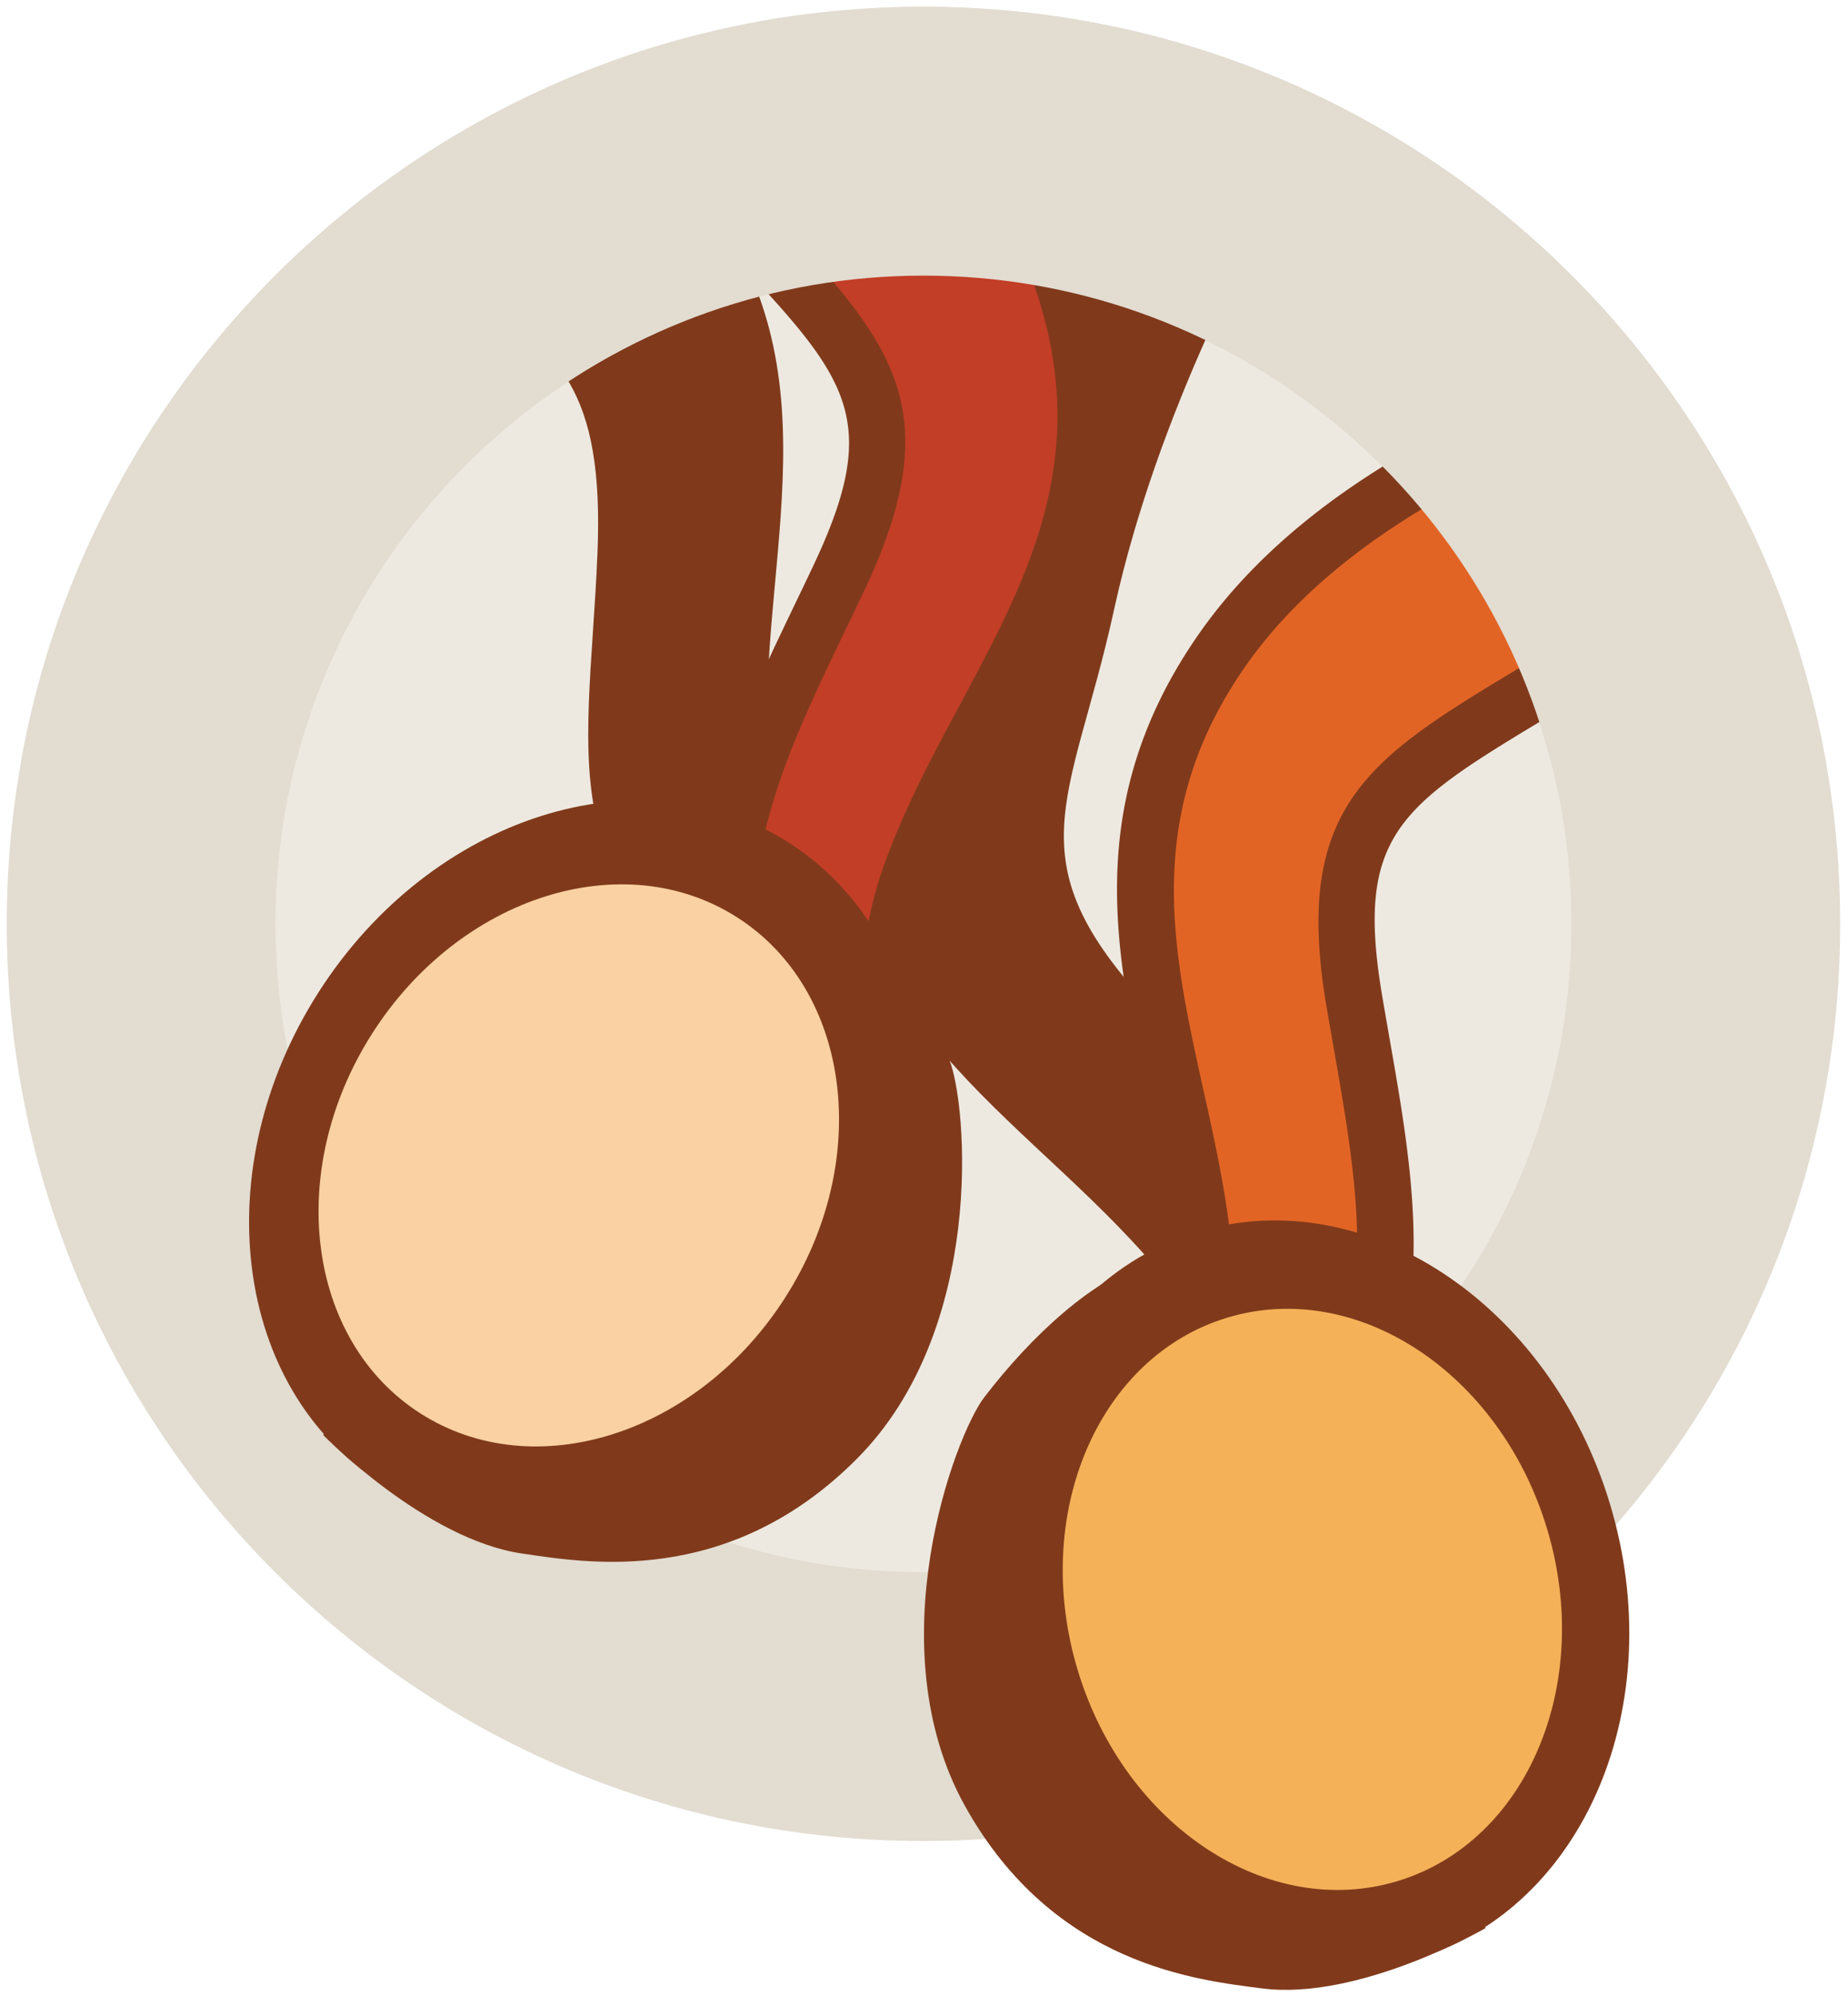
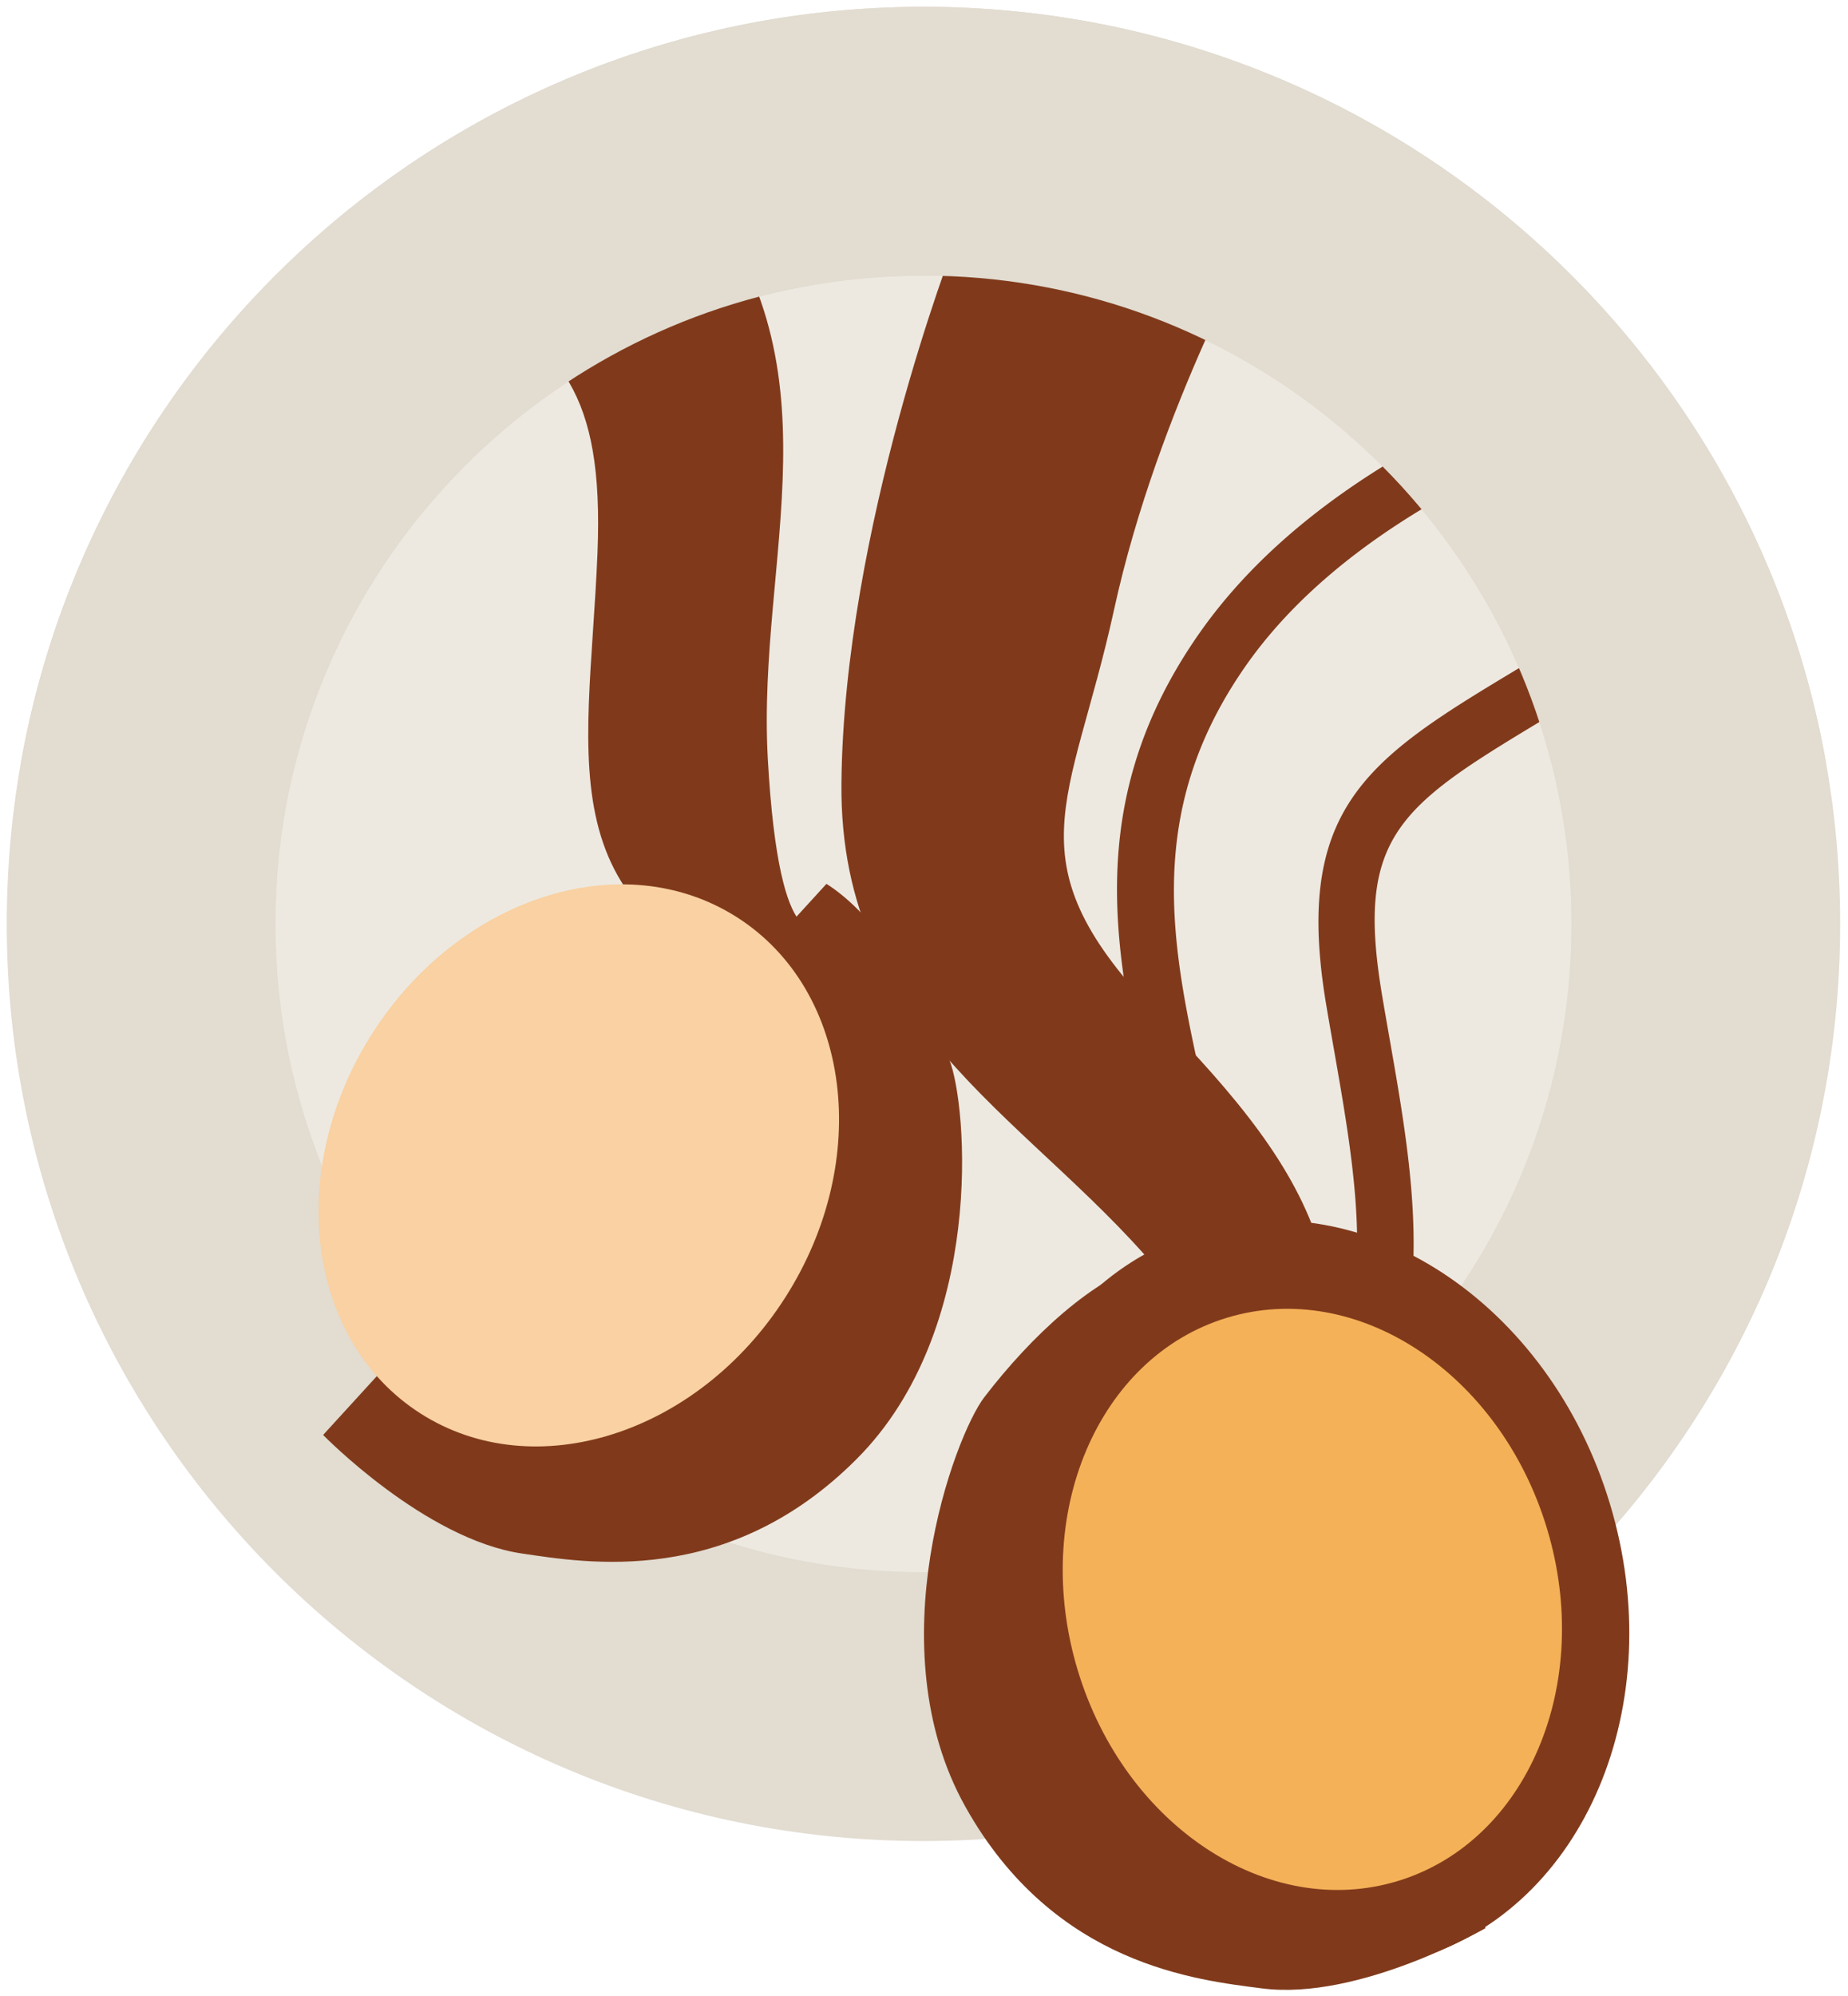
<svg xmlns="http://www.w3.org/2000/svg" width="163" height="176" viewBox="0 0 163 176">
  <g>
    <g>
      <path fill="#e2dcd1" d="M.596 81.457C.596 36.8 36.796.6 81.452.6c44.656 0 80.856 36.2 80.857 80.856 0 44.656-36.201 80.856-80.857 80.856-44.655 0-80.856-36.2-80.856-80.856z" />
    </g>
    <g>
      <path fill="#ede9e1" d="M24.297 81.457c0-31.566 25.589-57.155 57.155-57.155 31.566 0 57.155 25.589 57.155 57.155 0 31.566-25.59 57.155-57.155 57.155-31.566 0-57.155-25.59-57.155-57.155z" />
    </g>
    <g>
      <path fill="#803a1b" d="M107.192 140.947s7.395-13.34-4.06-27.742C91.676 98.803 74 91.42 74.217 69.033c.217-22.387 9.944-47.476 9.944-47.476l27.212-1.79s-9.204 16.11-13.102 33.952c-3.806 17.425-9.316 22.149 3.994 35.922 13.31 13.773 21.285 24.954 9.658 47.108-11.628 22.154-4.73 4.198-4.73 4.198z" />
    </g>
    <g>
-       <path fill="#e26425" d="M100.849 139.3a2.686 2.686 0 0 1-2.361-1.347c-.942-1.64-.14-3.019 2.007-6.706.994-1.706 2.229-3.828 3.36-6.11 1.955-3.949 2.766-8.488 2.41-13.49-.362-5.103-1.482-10.154-2.565-15.038-2.768-12.484-5.631-25.392 4.138-39.349 4.956-7.079 12.742-13.206 23.143-18.21l1.735-.835 1.25 1.464c.863 1.011 1.736 2.016 2.608 3.021 2.702 3.114 5.496 6.333 8.003 9.72l1.72 2.324-2.55 1.367c-1.79.96-3.614 2.001-5.425 3.097-.92.557-1.812 1.093-2.678 1.613-13.372 8.025-18.907 11.347-16.192 27.414.21 1.25.428 2.488.643 3.716 2.462 14.036 4.787 27.292-5.426 38.175-2.164 2.306-4.894 4.085-8.054 6.144-.815.53-1.658 1.08-2.524 1.66-1.508 1.012-2.356 1.37-3.241 1.37z" />
-     </g>
+       </g>
    <g>
      <path fill="#803a1b" d="M142.566 53.907a120.875 120.875 0 0 0-5.539 3.164c-15.25 9.237-23.23 12.697-20.04 31.58 2.563 15.177 6.06 28.895-4.142 39.765-2.493 2.656-6.066 4.703-10.146 7.439-.969.648-1.557.946-1.85.946-1.157 0 2.324-4.656 5.246-10.554 1.853-3.742 3.103-8.608 2.664-14.778-1.305-18.353-11.708-34.44 1.127-52.775 5.524-7.891 14.147-13.526 22.178-17.391 3.556 4.165 7.264 8.228 10.502 12.604zm-9.2-18.78l-3.47 1.67c-10.792 5.193-18.902 11.596-24.106 19.03-10.4 14.858-7.417 28.312-4.53 41.324 1.062 4.796 2.162 9.755 2.511 14.673.324 4.554-.402 8.659-2.157 12.204-1.093 2.206-2.305 4.288-3.279 5.96-2.215 3.806-3.678 6.319-2.015 9.212a5.228 5.228 0 0 0 4.53 2.6c1.63 0 2.981-.686 4.633-1.793.857-.574 1.692-1.118 2.497-1.643 3.158-2.058 6.141-4.001 8.511-6.527 11.07-11.793 8.526-26.294 6.066-40.317-.214-1.223-.43-2.457-.64-3.701-2.43-14.385 1.613-16.812 15.013-24.854.87-.521 1.765-1.06 2.687-1.618a116.166 116.166 0 0 1 5.311-3.032l5.098-2.732-3.44-4.65c-2.564-3.464-5.39-6.721-8.123-9.87a490.451 490.451 0 0 1-2.597-3.007z" />
    </g>
    <g>
      <path fill="#803a1b" d="M72.385 81.457s-3.634 3.83-4.661-14.544c-1.003-17.955 6.872-34.857-6.811-51.08-6.767 3.06-13.347 6.222-19.74 9.715 8.146 5.307 12.11 8.794 11.527 23.195-.776 19.139-5.193 32.667 18.887 39.438 9.596 2.698.798-6.724.798-6.724z" />
    </g>
    <g>
-       <path fill="#c23e27" d="M78.843 105.242c-1.43 0-2.437-1.043-3.51-2.302-.679-.795-1.343-1.553-1.984-2.286-2.484-2.836-4.629-5.286-6.087-8.09-6.887-13.24-1.06-25.374 5.11-38.219.54-1.124 1.083-2.258 1.625-3.403C80.96 36.21 76.53 31.513 65.83 20.167a745.365 745.365 0 0 1-2.142-2.276 123.75 123.75 0 0 0-1.53-1.606l-2.807-2.893 3.84-1.228c6.207-1.985 12.832-3.198 19.69-3.604l1.274-.075.808.988c3.97 4.853 6.862 9.831 8.6 14.794 5.626 16.08-.624 27.732-6.668 39-2.365 4.41-4.81 8.968-6.54 13.781-1.697 4.72-2.145 9.31-1.33 13.64.47 2.502 1.085 4.88 1.58 6.791 1.014 3.923 1.394 5.391.362 6.723a2.666 2.666 0 0 1-2.123 1.04z" />
-     </g>
+       </g>
    <g>
-       <path fill="#803a1b" d="M91.201 25.092c7.393 21.126-6.976 33.795-13.2 51.11-2.092 5.821-2.206 10.844-1.435 14.947 1.182 6.291 3.192 11.593 2.278 11.593-.264 0-.77-.44-1.609-1.425-3.187-3.737-6.074-6.675-7.755-9.907-6.878-13.225.201-25.485 6.777-39.4 8.183-17.316 1.438-22.806-10.744-35.827-.53-.567-1.049-1.108-1.562-1.638 6.104-1.952 12.536-3.102 19.076-3.489 3.428 4.191 6.377 8.9 8.174 14.036zm-5.92-19.178l-2.549.151c-7.066.417-13.898 1.668-20.305 3.718l-7.675 2.455 5.61 5.787a126.2 126.2 0 0 1 1.501 1.575c.735.786 1.452 1.546 2.147 2.283 10.724 11.368 13.96 14.8 7.727 27.99-.539 1.141-1.082 2.27-1.62 3.39-6.163 12.834-12.536 26.104-5.073 40.454 1.597 3.072 3.942 5.75 6.424 8.583.634.725 1.292 1.475 1.962 2.261 1.014 1.19 2.712 3.181 5.414 3.181a5.15 5.15 0 0 0 4.1-2.01c1.781-2.3 1.177-4.638.08-8.88-.486-1.874-1.089-4.207-1.544-6.626-.73-3.888-.318-8.037 1.226-12.333 1.668-4.639 4.07-9.115 6.391-13.444 6.3-11.745 12.814-23.89 6.823-41.008-1.833-5.239-4.868-10.47-9.022-15.55z" />
-     </g>
+       </g>
    <g>
      <path fill="#803a1b" d="M72.896 77.924c4.41 2.791 8.286 9.124 10.833 15.485 1.611 4.024 3.21 23.8-8.145 35.2-11.355 11.4-23.92 9.174-29.528 8.357-8.584-1.25-17.556-10.455-17.556-10.455z" />
    </g>
    <g>
-       <path fill="#803a1b" d="M28.081 87.507c-9.948 15.578-7.494 34.925 5.482 43.212 12.976 8.288 31.56 2.375 41.507-13.204 9.948-15.58 7.494-34.926-5.482-43.213-12.976-8.287-31.559-2.376-41.507 13.204z" />
-     </g>
+       </g>
    <g>
      <path fill="#f9d1a2" d="M32.833 91.11c-7.711 12.08-5.806 27.082 4.256 33.507 10.062 6.427 24.47 1.844 32.18-10.236 7.712-12.08 5.806-27.081-4.255-33.507-10.062-6.426-24.47-1.843-32.181 10.236z" />
    </g>
    <g>
      <path fill="#e2dcd1" d="M26.07 67.29C32.371 42.576 54.776 24.3 81.451 24.3c26.675 0 49.08 18.276 55.382 42.988h24.235C154.371 29.39 121.274.6 81.452.6 41.63.6 8.533 29.39 1.834 67.29z" />
    </g>
    <g>
      <path fill="#803a1b" d="M101.444 111.2c-5.001 1.495-10.447 6.542-14.62 11.976-2.64 3.437-9.532 22.042-1.687 36.09 7.845 14.048 20.545 15.306 26.164 16.038 8.6 1.119 19.73-5.313 19.73-5.313z" />
    </g>
    <g>
      <path fill="#803a1b" d="M141.992 132.555c5.36 17.69-2.24 35.651-16.974 40.116-14.734 4.465-31.024-6.256-36.384-23.947-5.359-17.69 2.24-35.65 16.975-40.116 14.734-4.465 31.023 6.257 36.383 23.947z" />
    </g>
    <g>
      <path fill="#f5b158" d="M136.442 134.738c4.154 13.716-1.74 27.642-13.167 31.104-11.425 3.463-24.055-4.849-28.208-18.564-4.154-13.716 1.741-27.642 13.167-31.104 11.425-3.463 24.054 4.848 28.208 18.564z" />
    </g>
  </g>
</svg>